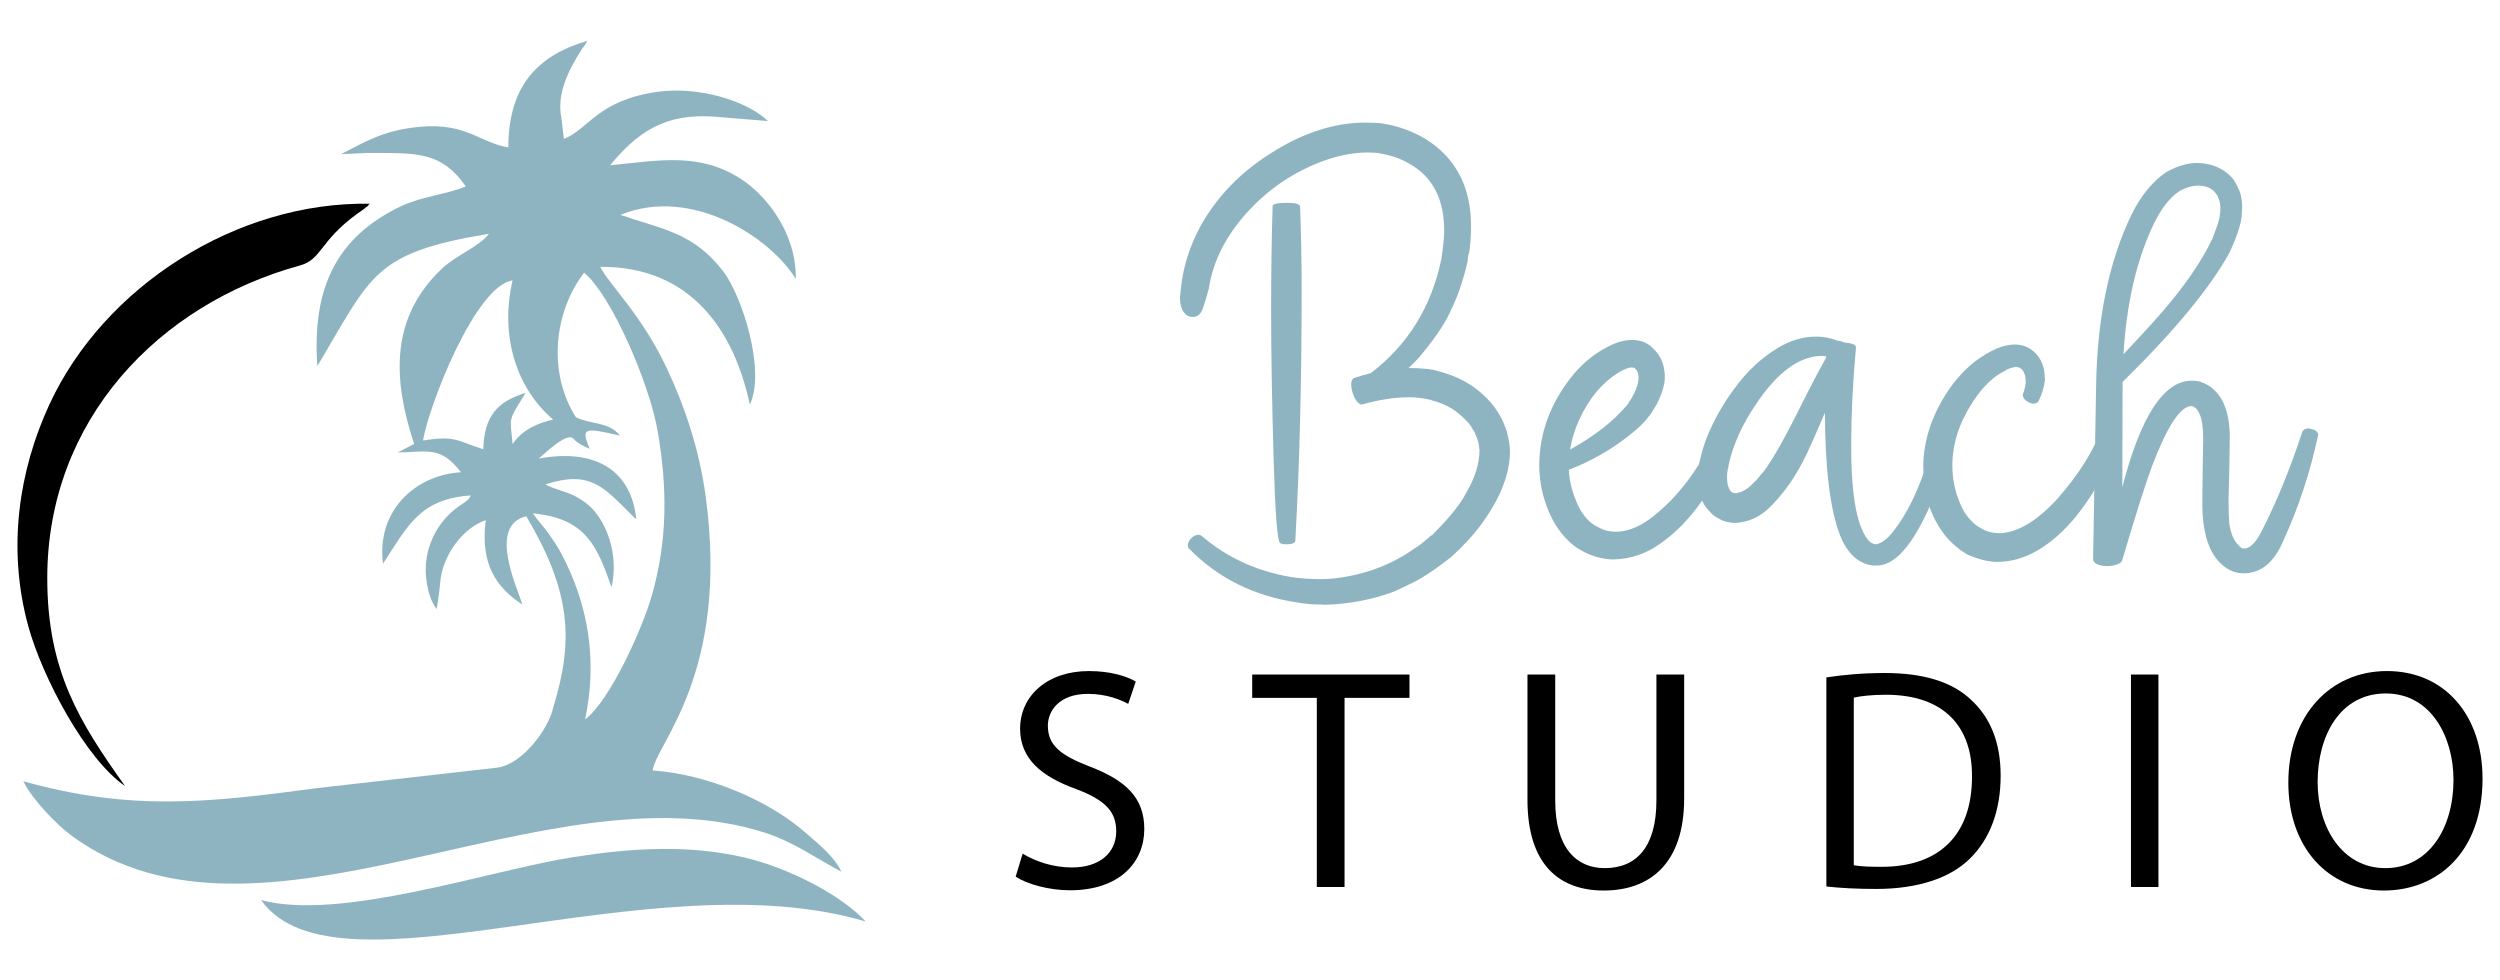
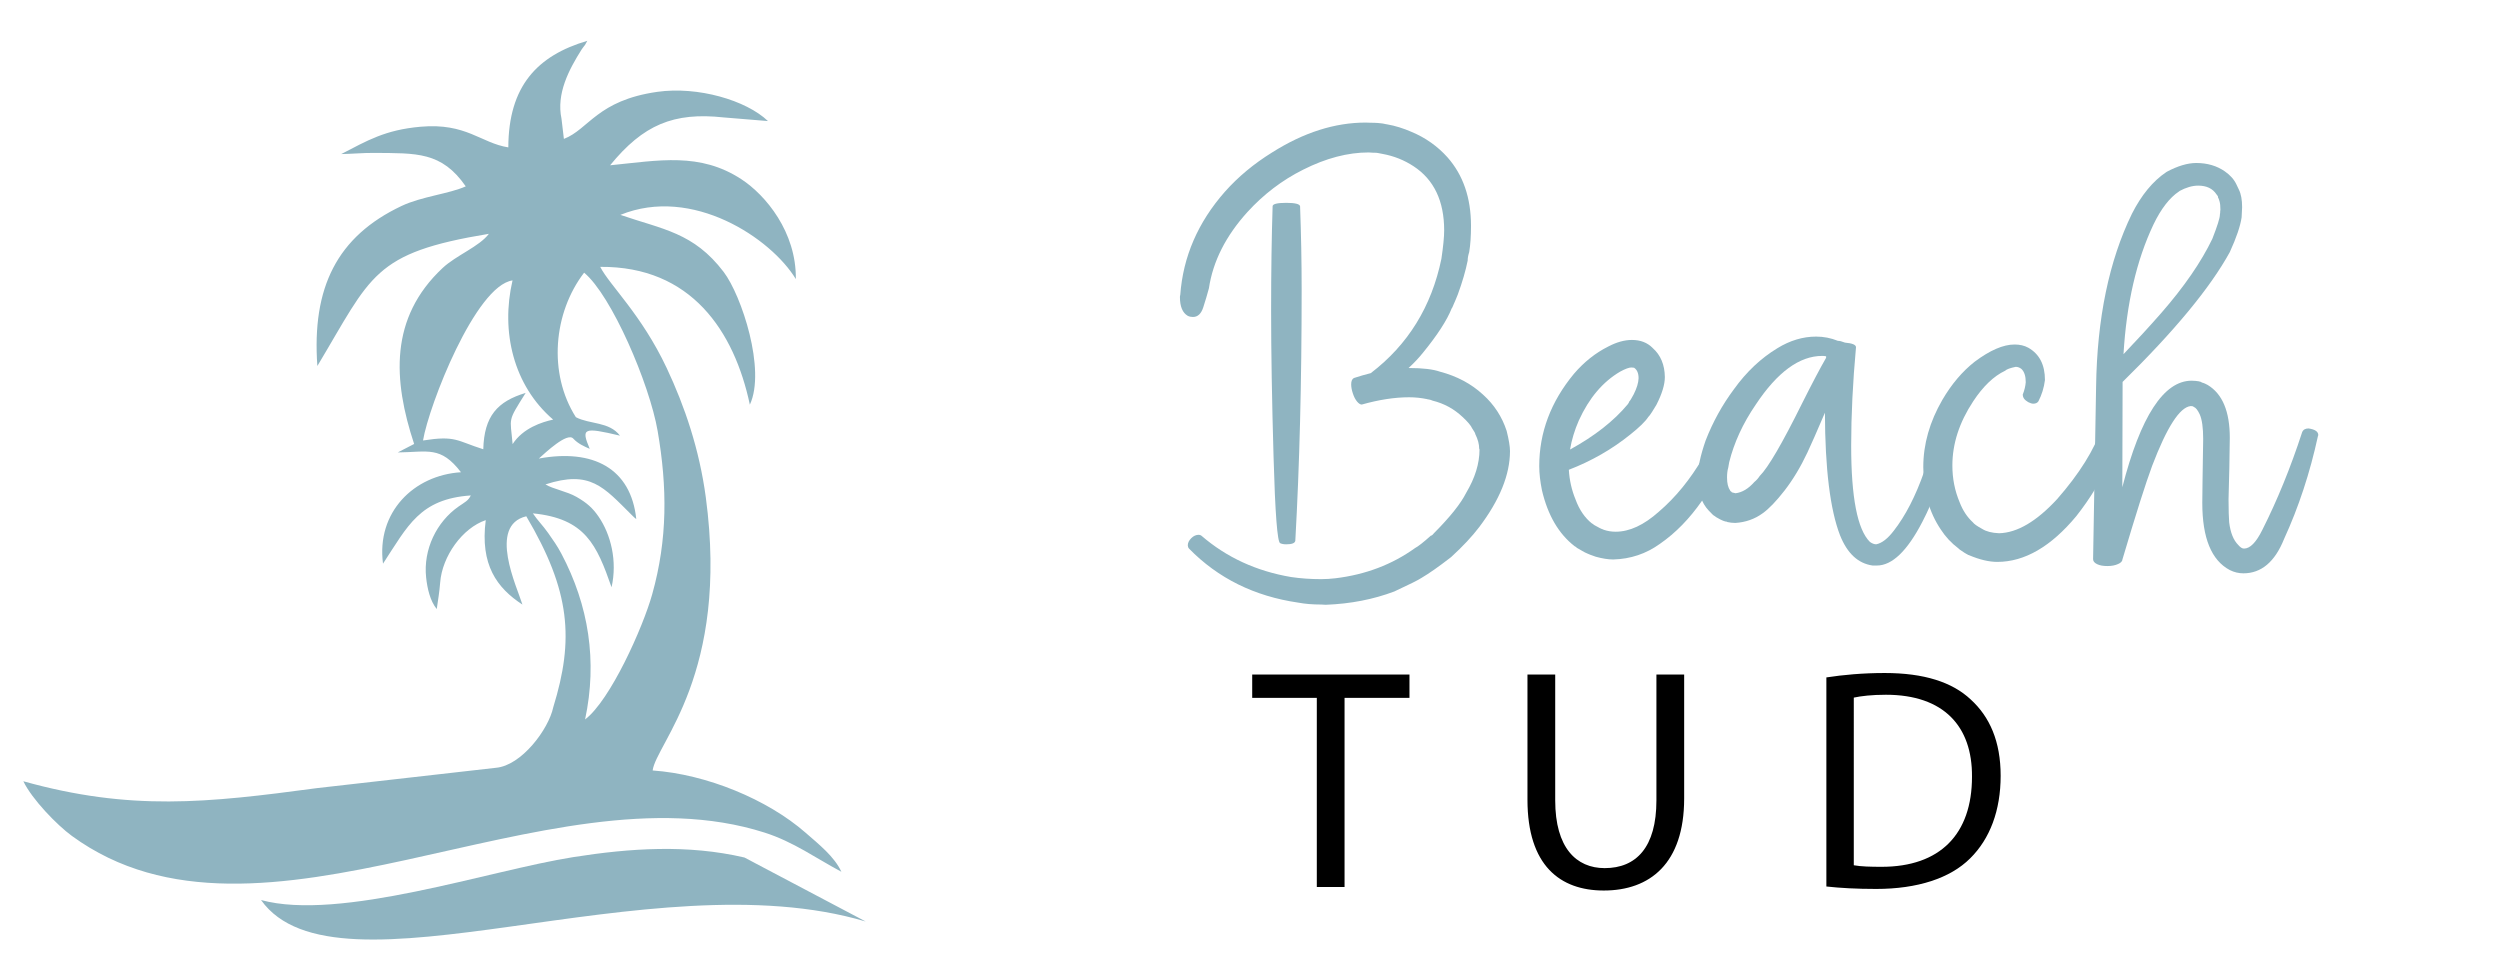
<svg xmlns="http://www.w3.org/2000/svg" version="1.1" id="Calque_1" x="0px" y="0px" width="153px" height="60px" viewBox="0 0 153 60" enable-background="new 0 0 153 60" xml:space="preserve">
  <g>
    <g>
      <g>
        <path fill="#8FB4C1" d="M83.891,22.836c2.279-1.738,3.721-4.074,4.323-6.999c0.112-0.756,0.169-1.33,0.169-1.738     c0-1.797-0.625-3.106-1.869-3.922c-0.578-0.38-1.205-0.628-1.884-0.754c-0.136-0.028-0.229-0.044-0.277-0.054     c-0.049-0.018-0.161-0.023-0.331-0.023L83.761,9.33c-1.269,0-2.604,0.346-4.008,1.054c-1.282,0.641-2.417,1.505-3.403,2.585     c-1.33,1.466-2.118,3.025-2.365,4.676c-0.098,0.369-0.212,0.751-0.342,1.154c-0.127,0.402-0.339,0.6-0.635,0.6     c-0.112,0-0.218-0.021-0.316-0.069c-0.321-0.185-0.48-0.572-0.48-1.146c0-0.049,0.005-0.092,0.02-0.131     c0.17-2.34,1.083-4.447,2.734-6.321c0.811-0.913,1.772-1.711,2.884-2.4c1.933-1.223,3.842-1.83,5.726-1.83     c0.072,0,0.158,0.003,0.249,0.008c0.092,0.005,0.197,0.007,0.304,0.007c0.112,0,0.223,0.014,0.334,0.024     c0.112,0.01,0.224,0.024,0.331,0.054c0.025,0.01,0.058,0.015,0.093,0.015c0.504,0.087,1.005,0.246,1.5,0.462     c0.86,0.358,1.593,0.882,2.196,1.553c0.961,1.088,1.442,2.482,1.442,4.199c0,0.613-0.035,1.152-0.111,1.608     c-0.06,0.185-0.092,0.351-0.092,0.516c-0.122,0.612-0.326,1.314-0.608,2.084c-0.136,0.338-0.221,0.533-0.25,0.592     c-0.029,0.067-0.05,0.116-0.065,0.153c-0.01,0.031-0.029,0.064-0.054,0.093c-0.286,0.721-0.869,1.628-1.757,2.715     c-0.258,0.321-0.554,0.636-0.885,0.939h0.035c0.839,0,1.467,0.076,1.884,0.222c1.035,0.272,1.918,0.739,2.642,1.408     c0.679,0.612,1.16,1.352,1.442,2.215c0.136,0.544,0.205,0.956,0.205,1.238c0,1.438-0.628,2.992-1.885,4.653     c-0.442,0.582-1.005,1.18-1.681,1.799c-0.014,0.021-0.033,0.037-0.058,0.055c-0.024,0.011-0.043,0.021-0.054,0.038     c-0.679,0.525-1.257,0.934-1.738,1.216c-0.185,0.125-0.738,0.402-1.662,0.83c-1.282,0.484-2.68,0.757-4.195,0.815l-0.277-0.015     c-0.529,0-1-0.039-1.403-0.116c-2.686-0.39-4.914-1.492-6.691-3.308c-0.049-0.059-0.074-0.13-0.074-0.199     c0-0.154,0.071-0.297,0.212-0.438c0.141-0.141,0.294-0.207,0.454-0.207c0.063,0,0.116,0.015,0.166,0.054     c1.54,1.33,3.37,2.171,5.487,2.53c0.582,0.086,1.194,0.13,1.849,0.13c0.296,0,0.583-0.022,0.869-0.054     c1.847-0.223,3.473-0.843,4.877-1.853c0.173-0.088,0.494-0.336,0.961-0.754c0.039,0,0.071-0.023,0.104-0.054     c0.03-0.039,0.057-0.072,0.082-0.093c0.985-0.99,1.646-1.815,1.977-2.477c0.543-0.913,0.815-1.792,0.815-2.646l-0.02-0.054     c0-0.271-0.078-0.57-0.238-0.892c0-0.049-0.063-0.162-0.189-0.347c-0.083-0.184-0.282-0.417-0.588-0.699     c-0.52-0.494-1.126-0.825-1.831-1c-0.087-0.039-0.175-0.066-0.257-0.076c-0.039,0-0.063-0.007-0.077-0.017     c-0.369-0.076-0.738-0.115-1.107-0.115c-0.899,0-1.865,0.154-2.899,0.446c-0.087,0-0.183-0.059-0.289-0.185     c-0.102-0.125-0.189-0.287-0.257-0.5c-0.069-0.204-0.101-0.389-0.101-0.554c0-0.195,0.054-0.325,0.166-0.385     C83.202,23.021,83.546,22.924,83.891,22.836z M78.716,33.312c-0.146,0-0.268-0.021-0.37-0.069     c-0.171-0.067-0.307-1.82-0.404-5.269c-0.101-3.507-0.15-6.493-0.15-8.961c0-2.466,0.034-4.593,0.092-6.391     c0-0.136,0.277-0.208,0.832-0.208c0.543,0,0.825,0.072,0.849,0.208c0.063,1.71,0.096,3.415,0.096,5.115     c0,5.642-0.13,10.757-0.388,15.358C79.248,33.242,79.064,33.312,78.716,33.312z" />
        <path fill="#8FB4C1" d="M96.013,28.75c0.038,0.642,0.174,1.244,0.407,1.808c0.233,0.641,0.573,1.137,1.015,1.485     c0.014,0,0.03,0.01,0.058,0.029c0.025,0.029,0.062,0.06,0.119,0.086c0.055,0.032,0.117,0.068,0.185,0.1     c0.068,0.038,0.112,0.064,0.127,0.069c0.019,0.005,0.039,0.013,0.058,0.022c0.019,0.018,0.048,0.029,0.092,0.039     c0.043,0.018,0.07,0.028,0.084,0.038c0.233,0.077,0.472,0.115,0.719,0.115c0.85,0,1.729-0.408,2.642-1.223     c1.024-0.875,1.928-1.982,2.715-3.331c0.407-0.671,0.717-1.312,0.927-1.915c0.049-0.153,0.204-0.222,0.462-0.222     c0.407,0.037,0.607,0.189,0.607,0.461c0,0.185-0.122,0.588-0.369,1.199c-0.404,1.06-0.972,2.107-1.7,3.139     c-0.763,1.098-1.618,1.972-2.568,2.63c-0.851,0.613-1.803,0.934-2.866,0.962c-0.317,0-0.675-0.062-1.068-0.169     c-0.224-0.078-0.338-0.118-0.343-0.123s-0.063-0.026-0.165-0.07c-0.106-0.043-0.209-0.094-0.316-0.16     c-0.106-0.06-0.211-0.118-0.323-0.185c-0.048-0.049-0.097-0.088-0.15-0.108c-0.971-0.756-1.637-1.89-1.996-3.423     c-0.107-0.535-0.165-1.03-0.165-1.477c0-2.059,0.709-3.942,2.126-5.652c0.617-0.719,1.311-1.271,2.089-1.662     c0.514-0.271,1.004-0.407,1.457-0.407c0.519,0,0.946,0.161,1.277,0.5c0.481,0.428,0.728,1.021,0.738,1.769     c0,0.457-0.171,1.028-0.516,1.699c-0.223,0.37-0.356,0.583-0.4,0.631c-0.043,0.05-0.075,0.088-0.099,0.116     c-0.185,0.282-0.549,0.633-1.093,1.068C98.649,27.502,97.392,28.217,96.013,28.75z M96.086,27.512     c1.504-0.825,2.681-1.748,3.531-2.768c0.063-0.088,0.092-0.142,0.092-0.17c0.048-0.039,0.14-0.185,0.276-0.446     c0.185-0.369,0.286-0.694,0.296-0.977c0-0.311-0.091-0.521-0.276-0.646l-0.166-0.015c-0.136,0-0.363,0.079-0.684,0.253     c-1.059,0.621-1.904,1.613-2.531,2.992C96.363,26.328,96.187,26.92,96.086,27.512z" />
        <path fill="#8FB4C1" d="M112.479,20.859c0.11,0,0.24,0.034,0.387,0.093c0.013,0.01,0.025,0.015,0.039,0.015     c0.453,0.039,0.682,0.131,0.682,0.285c-0.197,2.166-0.295,4.176-0.295,6.021c0,3.166,0.381,5.133,1.146,5.892     c0.137,0.098,0.265,0.146,0.387,0.146c0.347-0.069,0.704-0.346,1.075-0.831c0.712-0.912,1.335-2.117,1.862-3.623     c0.385-1.04,0.624-1.928,0.722-2.638c0.027-0.125,0.191-0.184,0.5-0.184c0.31,0.02,0.461,0.117,0.461,0.292     c-0.059,0.505-0.151,0.994-0.275,1.461c-0.331,1.438-0.837,2.825-1.516,4.138c-0.923,1.787-1.854,2.685-2.792,2.685h-0.257     c-0.89-0.125-1.551-0.738-1.997-1.854c-0.603-1.564-0.913-4.062-0.923-7.499c-0.505,1.185-0.864,1.992-1.073,2.438     c-0.417,0.886-0.883,1.659-1.396,2.323c-0.511,0.656-0.956,1.12-1.338,1.392c-0.492,0.359-1.054,0.555-1.681,0.593     c-0.175,0-0.334-0.023-0.48-0.054l-0.039-0.023c-0.083,0-0.227-0.049-0.416-0.146c-0.189-0.097-0.309-0.174-0.361-0.222     c-0.025,0-0.132-0.103-0.331-0.316c-0.443-0.467-0.666-1.146-0.666-2.03c0-0.582,0.16-1.33,0.48-2.253     c0.442-1.137,1.02-2.186,1.738-3.146c0.762-1.059,1.647-1.895,2.661-2.507c0.762-0.467,1.55-0.707,2.364-0.707     C111.602,20.599,112.048,20.685,112.479,20.859z M111.758,21.897v-0.092c-0.088-0.019-0.166-0.023-0.241-0.023     c-1.392,0-2.748,0.995-4.063,2.977c-0.792,1.156-1.331,2.336-1.627,3.529l-0.058,0.331c-0.049,0.165-0.074,0.364-0.074,0.608     c0,0.349,0.063,0.61,0.185,0.776c0,0.019,0.005,0.028,0.019,0.039c0.01,0.01,0.022,0.025,0.027,0.03s0.02,0.013,0.039,0.023     c0.02,0.019,0.027,0.028,0.027,0.038l0.224,0.054c0.403-0.049,0.787-0.277,1.146-0.685c0.131-0.106,0.243-0.233,0.331-0.369     c0.518-0.516,1.378-1.991,2.587-4.43C110.896,23.472,111.389,22.539,111.758,21.897z" />
        <path fill="#8FB4C1" d="M122.236,34.388c-0.505,0-1.082-0.135-1.723-0.407c-0.01-0.01-0.026-0.015-0.054-0.015     c-0.156-0.088-0.321-0.185-0.477-0.301c-0.019,0-0.054-0.038-0.132-0.107c-0.428-0.321-0.786-0.708-1.069-1.146     c-0.717-1.059-1.076-2.335-1.076-3.829c0-1.401,0.392-2.774,1.169-4.115c0.564-0.962,1.221-1.738,1.977-2.331     c0.934-0.699,1.748-1.053,2.438-1.053c0.32,0,0.603,0.063,0.847,0.199c0.678,0.388,1.015,1.044,1.015,1.977     c-0.06,0.475-0.195,0.903-0.4,1.3c-0.066,0.098-0.169,0.146-0.314,0.146c-0.088,0-0.188-0.034-0.308-0.093     c-0.113-0.066-0.2-0.136-0.263-0.223c-0.054-0.087-0.076-0.169-0.076-0.238c0.108-0.271,0.167-0.527,0.185-0.761     c0-0.37-0.087-0.642-0.261-0.808c-0.108-0.088-0.229-0.132-0.354-0.132c-0.341,0.07-0.559,0.151-0.646,0.238     c-0.7,0.331-1.351,0.957-1.953,1.869c-0.854,1.293-1.276,2.6-1.276,3.931c0,0.795,0.146,1.543,0.446,2.254     c0.194,0.504,0.467,0.912,0.808,1.223c0.066,0.097,0.256,0.233,0.576,0.407c0.244,0.156,0.593,0.244,1.03,0.262     c1.107-0.028,2.292-0.723,3.554-2.093c1.361-1.553,2.278-3.024,2.753-4.415c0.049-0.114,0.195-0.168,0.439-0.168     c0.417,0.01,0.631,0.158,0.631,0.423c-0.099,0.572-0.312,1.194-0.631,1.892c-0.496,1.118-1.162,2.221-2.016,3.308     C125.528,33.447,123.908,34.388,122.236,34.388z" />
        <path fill="#8FB4C1" d="M129.889,34.272c-0.028,0.105-0.114,0.18-0.262,0.246c-0.174,0.08-0.393,0.124-0.646,0.124     c-0.262,0-0.469-0.033-0.639-0.116c-0.169-0.082-0.245-0.182-0.245-0.308l0.184-10.567c0.06-4.166,0.792-7.691,2.192-10.567     c0.581-1.146,1.282-2.001,2.107-2.554c0.018,0,0.022-0.005,0.022-0.015c0.672-0.359,1.282-0.54,1.808-0.54     c0.68,0,1.267,0.175,1.754,0.516c0.32,0.224,0.562,0.49,0.707,0.801l0.146,0.307c0.136,0.272,0.2,0.631,0.2,1.078     c-0.011,0.341-0.021,0.553-0.03,0.623c-0.078,0.533-0.316,1.237-0.724,2.13c-1.194,2.176-3.385,4.827-6.561,7.944v0.316     l-0.016,6.129c1.118-4.343,2.536-6.521,4.245-6.521c0.359,0.01,0.564,0.049,0.631,0.115c0.126,0.03,0.238,0.087,0.347,0.146     c0.902,0.544,1.354,1.618,1.354,3.23c-0.011,1.194-0.038,2.456-0.077,3.769c0,0.66,0.018,1.126,0.039,1.408     c0.077,0.63,0.261,1.092,0.554,1.384c0.125,0.146,0.238,0.223,0.354,0.223c0.369,0,0.743-0.378,1.122-1.146     c0.913-1.808,1.729-3.808,2.438-5.983c0.066-0.154,0.198-0.224,0.393-0.224c0.397,0.06,0.592,0.195,0.592,0.408l-0.022,0.068     c-0.487,2.244-1.178,4.342-2.069,6.284c-0.563,1.407-1.395,2.107-2.492,2.107c-0.281,0-0.559-0.063-0.83-0.199     c-1.126-0.594-1.685-1.962-1.685-4.108c0-0.543,0.023-1.845,0.054-3.914c0-0.689-0.069-1.194-0.215-1.516     c-0.115-0.243-0.229-0.397-0.354-0.445c-0.011-0.011-0.036-0.021-0.063-0.039c-0.033-0.01-0.079-0.015-0.138-0.015     c-0.669,0.076-1.452,1.292-2.354,3.66c-0.39,1.049-0.997,2.959-1.823,5.746V34.272z M129.958,21.675     c0.787-0.825,1.559-1.661,2.307-2.515c1.408-1.613,2.451-3.129,3.131-4.546c0.303-0.776,0.462-1.271,0.462-1.477     c0-0.039,0.005-0.072,0.015-0.093c0-0.086,0.005-0.159,0.016-0.207c0-0.216-0.016-0.39-0.054-0.516     c-0.038-0.125-0.06-0.188-0.069-0.192c-0.018-0.005-0.022-0.03-0.022-0.069c0-0.03-0.011-0.063-0.039-0.092     c-0.021-0.021-0.044-0.049-0.054-0.07c-0.233-0.358-0.607-0.538-1.123-0.538c-0.358,0-0.746,0.116-1.146,0.331     c0,0.018-0.014,0.023-0.023,0.023c-0.574,0.38-1.103,1.059-1.569,2.03C130.75,15.94,130.143,18.578,129.958,21.675z" />
      </g>
      <g>
-         <path d="M62.587,52.243c0.749,0.463,1.849,0.846,3.009,0.846c1.713,0,2.717-0.901,2.717-2.216c0-1.22-0.693-1.913-2.451-2.583     c-2.12-0.757-3.432-1.856-3.432-3.69c0-2.024,1.679-3.531,4.206-3.531c1.331,0,2.295,0.311,2.873,0.638l-0.462,1.371     c-0.423-0.231-1.291-0.613-2.467-0.613c-1.778,0-2.451,1.06-2.451,1.944c0,1.22,0.789,1.817,2.582,2.511     c2.2,0.846,3.32,1.905,3.32,3.819c0,2.008-1.487,3.746-4.552,3.746c-1.255,0-2.626-0.368-3.32-0.838L62.587,52.243z" />
        <path d="M80.589,42.711h-3.954v-1.428h9.625v1.428h-3.973v11.573h-1.698V42.711z" />
        <path d="M95.179,41.283v7.7c0,2.909,1.292,4.146,3.029,4.146c1.929,0,3.165-1.275,3.165-4.146v-7.7h1.698v7.58     c0,3.994-2.104,5.637-4.922,5.637c-2.663,0-4.668-1.522-4.668-5.556v-7.661H95.179z" />
        <path d="M111.774,41.458c1.02-0.158,2.237-0.27,3.569-0.27c2.409,0,4.131,0.557,5.263,1.618c1.164,1.06,1.834,2.566,1.834,4.671     c0,2.12-0.653,3.857-1.865,5.053c-1.22,1.22-3.229,1.873-5.754,1.873c-1.194,0-2.199-0.056-3.047-0.15V41.458z M113.453,52.954     c0.426,0.079,1.039,0.095,1.699,0.095c3.588,0,5.534-2.001,5.534-5.516c0.023-3.069-1.715-5.014-5.268-5.014     c-0.869,0-1.524,0.079-1.966,0.175V52.954z" />
-         <path d="M132.096,41.283v13.001h-1.681V41.283H132.096z" />
-         <path d="M151.931,47.653c0,4.471-2.718,6.847-6.042,6.847c-3.436,0-5.843-2.663-5.843-6.601c0-4.129,2.567-6.831,6.034-6.831     C149.635,41.068,151.931,43.794,151.931,47.653z M141.839,47.859c0,2.782,1.507,5.27,4.146,5.27c2.662,0,4.169-2.448,4.169-5.404     c0-2.583-1.347-5.285-4.145-5.285C143.227,42.439,141.839,45.006,141.839,47.859z" />
      </g>
    </g>
-     <path fill-rule="evenodd" clip-rule="evenodd" d="M2.893,35.378c0,5.684,1.973,8.818,4.759,12.729   c-2.427-1.665-5.083-6.705-5.929-9.811c-1.292-4.752-0.567-9.489,1.29-13.52c3.347-7.265,11.499-12.455,19.631-12.307   c-0.034,0.032-0.084,0.033-0.102,0.094c-0.017,0.059-0.078,0.07-0.102,0.09c-0.023,0.019-0.073,0.063-0.101,0.086   c-0.028,0.021-0.071,0.055-0.102,0.078c-0.205,0.156-0.204,0.139-0.397,0.279c-2.3,1.684-2.141,2.783-3.49,3.153   C9.714,18.619,2.893,25.699,2.893,35.378z" />
    <g>
      <path fill-rule="evenodd" clip-rule="evenodd" fill="#8FB4C1" d="M34.364,7.268c0.048,0.411,0.097,0.823,0.146,1.233    c1.525-0.588,2.034-2.356,5.723-2.881c2.468-0.35,5.438,0.514,6.766,1.789l-2.705-0.222c-3.073-0.335-4.927,0.447-6.956,2.929    c2.998-0.299,5.49-0.809,8.034,0.853c1.484,0.97,3.37,3.232,3.333,6.11c-1.51-2.492-6.333-5.725-10.737-3.928    c2.583,0.89,4.482,1.072,6.322,3.494c1.095,1.443,2.594,5.988,1.601,8.121c-0.954-4.49-3.586-8.478-9.158-8.434    c0.58,1.133,2.524,2.912,4.067,6.187c1.114,2.362,2.002,4.991,2.395,7.913c1.451,10.823-3.043,15.08-3.253,16.721    c3.29,0.23,7.023,1.766,9.364,3.813c0.793,0.693,1.761,1.459,2.187,2.387c-1.577-0.84-2.931-1.835-4.706-2.4    C33.44,46.7,15.919,59.577,4.395,51.155c-0.9-0.658-2.435-2.234-2.966-3.342c6.559,1.83,11.219,1.328,17.985,0.418l10.936-1.242    c1.566-0.133,3.226-2.359,3.51-3.707c1.279-4.149,1.062-7.098-1.651-11.686c-2.359,0.567-0.57,4.32-0.236,5.404    c-1.565-1.021-2.598-2.434-2.245-5.168c-1.423,0.479-2.668,2.204-2.79,3.826c-0.041,0.547-0.129,1.068-0.209,1.616    c-0.411-0.505-0.578-1.272-0.649-1.927c-0.186-1.73,0.645-3.41,1.982-4.346c0.398-0.278,0.589-0.346,0.752-0.68    c-3.123,0.213-3.856,1.861-5.374,4.175c-0.412-3.147,1.883-5.415,4.772-5.595c-1.248-1.625-2.015-1.232-3.87-1.212l1.003-0.518    c-1.294-3.915-1.519-7.719,1.746-10.772c0.825-0.772,2.252-1.314,2.829-2.09c-7.111,1.174-7.165,2.531-10.498,8.09    c-0.343-4.803,1.205-7.928,5.155-9.795c1.231-0.582,2.907-0.74,3.927-1.199c-1.481-2.135-3.024-2.025-5.611-2.047    c-0.675-0.006-1.389,0.063-2.01,0.071c1.587-0.821,2.682-1.48,4.856-1.673c2.803-0.247,3.682,0.997,5.37,1.264    c0.013-3.75,1.769-5.618,4.834-6.522c-0.215,0.401-0.055,0.116-0.344,0.524C34.808,4.276,34.04,5.739,34.364,7.268L34.364,7.268z     M33.852,25.679c-2.422-2.077-3.219-5.375-2.485-8.518c-2.263,0.326-5.115,7.628-5.478,9.797c2.017-0.318,2.051,0.02,3.688,0.537    c0.053-2.036,0.867-2.928,2.594-3.449c-1.139,1.814-0.942,1.453-0.799,3.133C32.01,26.195,33.172,25.828,33.852,25.679    L33.852,25.679z M39.914,36.372c0.946-3.377,0.928-6.545,0.334-9.994c-0.498-2.891-2.826-8.309-4.5-9.69    c-1.875,2.443-2.22,6.149-0.505,8.844c0.858,0.448,2.035,0.26,2.7,1.13c-2.25-0.533-2.388-0.466-1.851,0.807    c-0.319-0.141-0.711-0.304-1.012-0.631c-0.369-0.4-1.701,0.869-2.104,1.225c3.313-0.611,5.639,0.594,5.964,3.705    c-0.198-0.17-0.055-0.029-0.291-0.264c-1.713-1.697-2.521-2.751-5.267-1.859c0.464,0.287,1.314,0.426,1.9,0.764    c0.647,0.371,0.992,0.688,1.348,1.203c0.757,1.099,1.159,2.727,0.797,4.328c-0.912-2.604-1.607-4.207-4.816-4.523    c0.287,0.432,0.598,0.722,0.94,1.208c0.314,0.446,0.559,0.794,0.805,1.259c1.674,3.166,2.212,6.578,1.451,10.146    C37.354,42.858,39.347,38.399,39.914,36.372z" />
-       <path fill-rule="evenodd" clip-rule="evenodd" fill="#8FB4C1" d="M52.98,56.396c-13.209-3.93-32.392,5.191-37.005-1.314    c4.833,1.318,13.988-1.82,19.097-2.625c3.505-0.553,7.022-0.787,10.487,0.022C48.376,53.136,51.568,54.853,52.98,56.396z" />
+       <path fill-rule="evenodd" clip-rule="evenodd" fill="#8FB4C1" d="M52.98,56.396c-13.209-3.93-32.392,5.191-37.005-1.314    c4.833,1.318,13.988-1.82,19.097-2.625c3.505-0.553,7.022-0.787,10.487,0.022z" />
    </g>
  </g>
</svg>